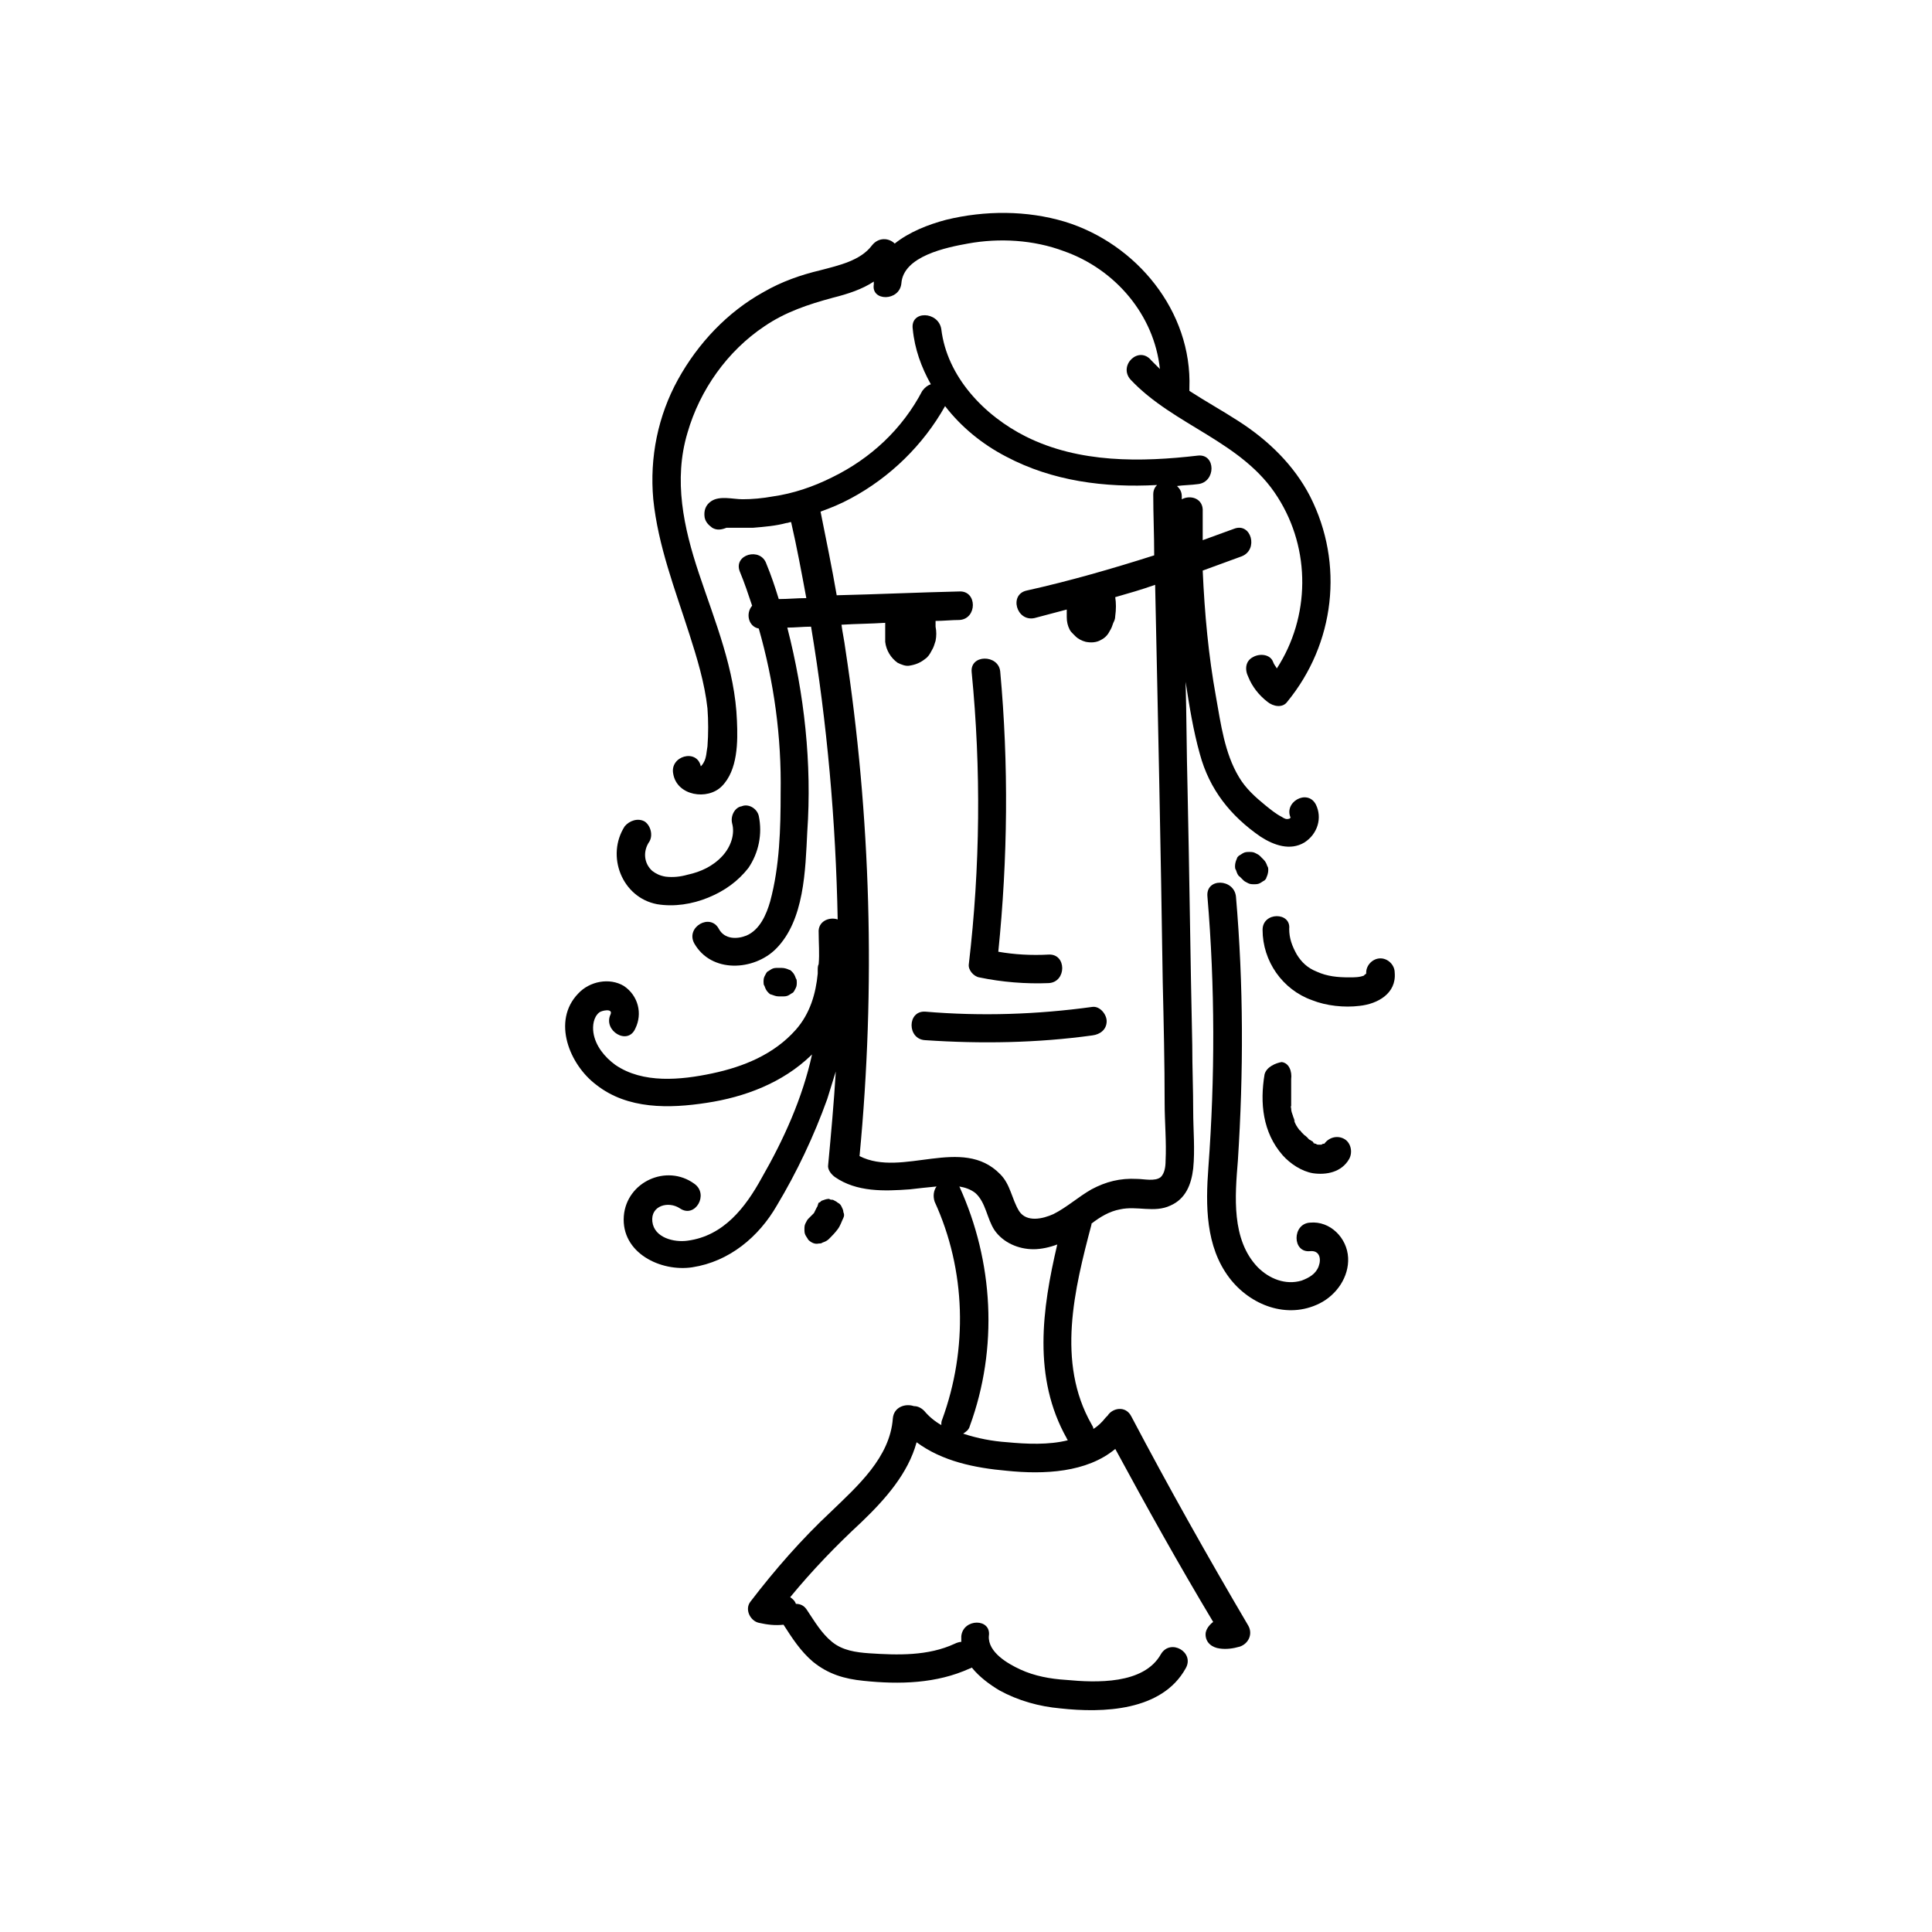
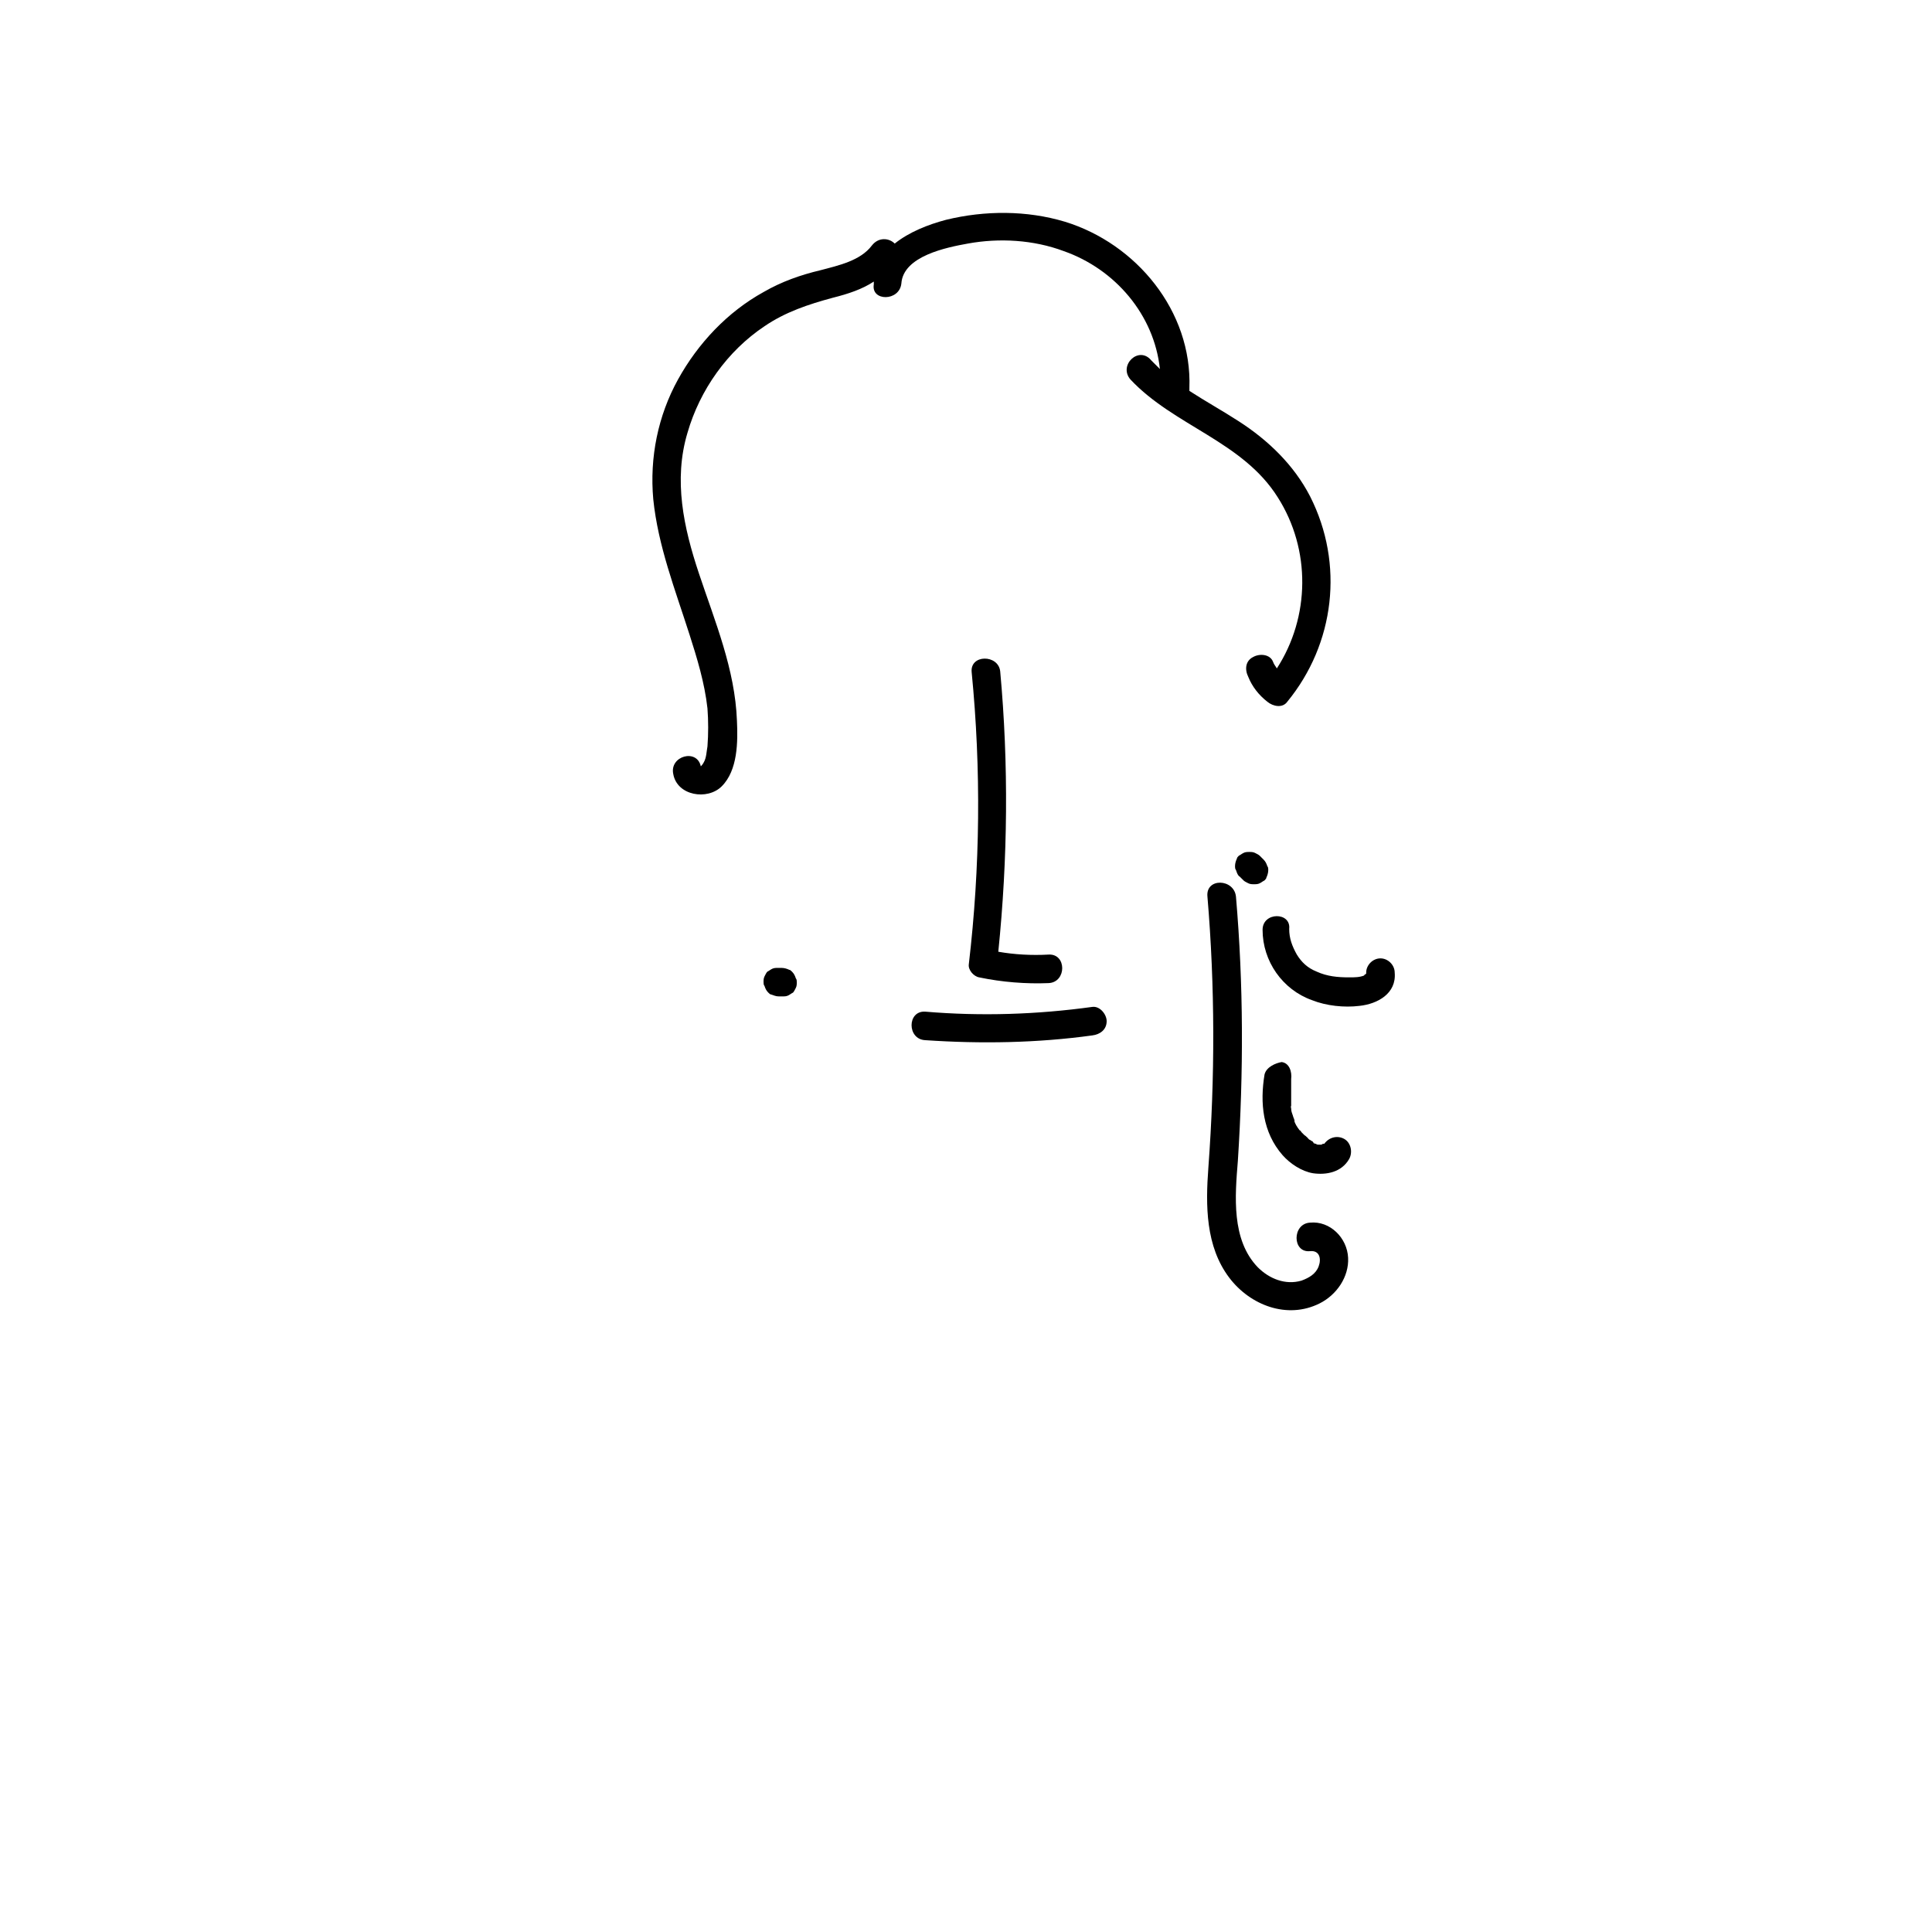
<svg xmlns="http://www.w3.org/2000/svg" fill="#000000" width="800px" height="800px" version="1.1" viewBox="144 144 512 512">
  <g>
    <path d="m403.52 403.02c6.047 1.258 12.344 1.762 18.391 1.512 4.785-0.25 4.785-7.809 0-7.559-4.535 0.25-9.07 0-13.352-0.754 2.519-24.688 2.769-49.625 0.504-74.312-0.504-4.535-8.062-4.535-7.559 0.25 2.519 25.695 2.266 51.641-0.754 77.336-0.25 1.516 1.262 3.277 2.769 3.527z" />
    <path d="m433.5 418.39c2.016-0.25 3.777-1.512 3.777-3.777 0-1.762-1.762-4.031-3.777-3.777-14.609 2.016-29.473 2.519-44.336 1.258-4.785-0.25-4.785 7.305 0 7.559 14.863 1.008 29.727 0.754 44.336-1.262z" />
    <path d="m477.84 370.78c-0.25-0.25-0.754-0.504-1.258-0.754s-1.008-0.25-1.512-0.25-1.008 0-1.512 0.25c-0.504 0.25-0.754 0.504-1.258 0.754-0.25 0.25-0.504 0.504-0.504 0.754-0.25 0.504-0.504 1.258-0.504 2.016 0 0.25 0 0.754 0.25 1.008 0.25 0.754 0.504 1.512 1.008 1.762l1.008 1.008c0.25 0.25 0.754 0.504 1.258 0.754s1.008 0.25 1.512 0.25c0.504 0 1.008 0 1.512-0.25 0.504-0.25 0.754-0.504 1.258-0.754 0.25-0.25 0.504-0.504 0.504-0.754 0.25-0.504 0.504-1.258 0.504-2.016 0-0.25 0-0.754-0.25-1.008-0.25-0.754-0.504-1.258-1.008-1.762l-1.008-1.008z" />
    <path d="m348.36 407.55c0.754 0.25 1.258 0.504 2.016 0.504h1.008c0.504 0 1.008 0 1.512-0.25 0.504-0.25 0.754-0.504 1.258-0.754 0.25-0.25 0.504-0.754 0.754-1.258s0.25-1.008 0.25-1.512c0-0.25 0-0.754-0.25-1.008-0.25-0.754-0.504-1.258-1.008-1.762-0.25-0.25-0.504-0.504-0.754-0.504-0.504-0.25-1.258-0.504-2.016-0.504h-1.008c-0.504 0-1.008 0-1.512 0.25s-0.754 0.504-1.258 0.754c-0.25 0.25-0.504 0.754-0.754 1.258-0.25 0.504-0.25 1.008-0.25 1.512 0 0.25 0 0.754 0.25 1.008 0.25 0.754 0.504 1.258 1.008 1.762 0.25 0.254 0.5 0.504 0.754 0.504z" />
    <path d="m326.7 312.08c2.016 6.297 4.031 12.848 4.785 19.648 0.25 3.273 0.25 6.801 0 10.078-0.25 1.258-0.25 3.023-1.008 4.281-0.25 0.504-0.754 1.008-0.754 1.008-1.008-4.785-8.312-2.769-7.305 2.016 1.008 5.793 9.07 7.055 12.848 3.273 4.281-4.281 4.281-11.84 4.031-17.383-0.504-13.602-5.793-26.199-10.078-39.047-4.031-12.09-6.801-24.688-3.023-37.281 3.273-11.336 10.578-21.664 20.402-28.215 5.543-3.777 11.586-5.793 18.137-7.559 4.031-1.008 7.809-2.266 10.832-4.281v0.754c-0.754 4.535 6.801 4.535 7.305-0.25 0.504-7.305 12.09-9.574 17.633-10.578 8.312-1.512 17.383-1.008 25.441 2.016 13.602 4.785 23.93 16.879 25.441 31.234-0.754-0.754-1.512-1.512-2.266-2.266-3.273-4.031-8.816 1.258-5.543 5.039 11.586 12.344 29.727 16.375 39.047 31.234 8.816 13.855 8.566 31.738-0.25 45.344-0.25-0.504-0.754-1.008-1.008-1.762-0.754-2.016-3.527-2.266-5.289-1.258-2.016 1.008-2.266 3.273-1.258 5.289 1.008 2.519 2.769 4.785 5.039 6.551 1.512 1.258 4.031 1.762 5.289 0 12.594-15.367 15.113-36.527 6.047-54.41-4.281-8.312-11.082-14.863-18.895-19.902-4.281-2.769-8.816-5.289-13.098-8.062v-0.754c0.754-20.402-14.105-38.289-33-44.082-10.078-3.023-21.16-3.023-31.488-0.504-4.789 1.258-9.828 3.273-13.605 6.297-1.512-1.512-4.281-1.762-6.047 0.504-3.023 4.031-8.816 5.289-13.602 6.551-5.289 1.258-10.328 3.023-15.113 5.793-9.574 5.289-17.383 13.602-22.672 23.176s-7.559 20.656-6.551 31.738c1.262 12.344 5.793 23.934 9.574 35.77z" />
-     <path d="m443.83 519.4c-1.512-3.023-5.039-2.266-6.297-0.25l-0.504 0.504c-1.008 1.258-2.016 2.266-3.273 3.023 0-0.504-0.25-0.754-0.504-1.258-9.32-16.375-4.535-35.77 0-52.898v-0.25c2.266-1.762 4.785-3.273 7.559-3.777 4.535-1.008 9.07 1.008 13.352-1.008 4.031-1.762 5.543-5.543 6.047-9.824 0.504-5.039 0-10.328 0-15.113 0-5.793-0.25-11.586-0.25-17.633-0.504-22.672-0.754-45.594-1.258-68.266-0.25-9.32-0.25-18.641-0.504-27.961 1.008 6.551 2.016 12.848 3.777 19.145 2.519 9.32 8.062 16.375 16.121 21.914 3.527 2.266 7.809 3.777 11.586 1.512 3.527-2.266 4.785-6.551 3.023-10.078-2.266-4.281-8.816-0.504-6.551 3.777 0-0.25-0.25-0.25-0.25-0.25s0 0.25-0.25 0.25c-0.754 0.25-1.258 0-2.016-0.504-1.512-0.754-3.023-2.016-4.281-3.023-2.769-2.266-5.289-4.535-7.055-7.559-3.777-6.297-4.785-14.105-6.047-21.16-2.016-11.082-3.023-22.168-3.527-33.504 3.527-1.258 6.801-2.519 10.328-3.777 4.535-1.762 2.519-9.07-2.016-7.305-2.769 1.008-5.543 2.016-8.312 3.023v-7.559c0.25-3.527-3.273-4.535-5.543-3.273v-0.754c0-1.258-0.504-2.016-1.258-2.769 1.762-0.25 3.777-0.25 5.543-0.504 4.785-0.504 4.785-8.062 0-7.559-15.113 1.762-31.488 2.016-45.594-5.039-11.09-5.551-20.914-15.879-22.426-28.473-0.754-4.785-8.312-5.039-7.559 0 0.504 5.289 2.266 10.078 4.785 14.609-0.754 0.25-1.512 0.754-2.266 1.762-5.289 10.078-13.602 17.887-23.93 22.922-5.039 2.519-10.328 4.281-15.617 5.039-2.769 0.504-5.543 0.754-8.062 0.754s-6.047-1.008-8.312 0.504c-1.512 1.008-2.016 2.519-1.762 4.281 0.25 1.258 1.008 2.016 2.016 2.769 1.258 0.754 2.519 0.504 3.777 0h0.504 2.016 4.535c3.023-0.25 6.047-0.504 8.816-1.258 0.504 0 0.754-0.25 1.258-0.25 1.512 6.551 2.769 13.352 4.031 20.152-2.519 0-4.785 0.25-7.305 0.25-1.008-3.273-2.016-6.297-3.273-9.32-1.512-4.535-8.816-2.519-7.055 2.016 1.258 3.023 2.266 6.047 3.273 9.07-1.762 2.016-1.008 5.543 1.762 6.047 4.031 14.105 6.047 28.719 5.793 43.578 0 9.32-0.25 19.398-2.769 28.719-1.008 3.527-2.769 7.559-6.297 9.07-2.519 1.008-5.793 1.008-7.305-1.762-2.266-4.281-8.816-0.504-6.551 3.777 4.535 8.062 15.871 7.305 21.664 1.512 7.559-7.559 7.809-20.906 8.312-30.984 1.258-18.137-0.754-36.527-5.289-54.16 2.016 0 4.281-0.25 6.297-0.25 4.281 25.695 6.551 51.641 7.055 77.586-2.266-0.754-5.289 0.504-5.039 3.527 0 2.769 0.25 5.543 0 8.312-0.25 0.504-0.25 1.008-0.25 1.762v0.754c-0.504 5.289-2.016 10.578-5.793 14.863-5.793 6.551-13.855 9.824-22.168 11.586-8.312 1.762-18.391 2.769-25.695-2.266-2.769-2.016-5.289-5.039-5.793-8.566-0.25-1.762 0-4.031 1.512-5.289 0.504-0.504 3.777-1.258 3.023 0.504-2.016 4.281 4.535 8.312 6.551 3.777 2.016-4.031 0.754-8.816-3.023-11.336-3.777-2.266-9.07-1.258-12.09 2.016-7.055 7.305-2.266 18.895 4.785 24.184 8.312 6.551 19.398 6.297 29.223 4.785 10.078-1.512 20.152-5.289 27.711-12.594l0.25-0.25c-2.519 11.586-7.559 22.672-13.352 32.746-4.281 7.809-10.078 15.367-19.648 16.625-3.527 0.504-8.816-0.754-9.32-5.039-0.504-4.281 4.281-5.543 7.305-3.527 4.031 2.769 7.809-3.777 3.777-6.551-7.305-5.289-17.887-0.504-18.641 8.566-0.754 9.824 9.824 14.863 18.137 13.602 9.824-1.512 17.633-8.062 22.418-16.375 5.289-8.816 9.824-18.391 13.352-28.215 0.754-2.519 1.512-4.785 2.266-7.305-0.504 8.312-1.258 16.625-2.016 24.688-0.25 1.258 0.754 2.519 1.762 3.273 5.793 4.031 13.098 3.777 19.902 3.273 2.016-0.25 4.535-0.504 7.055-0.754-0.754 1.008-1.008 2.519-0.504 4.031 8.312 18.137 8.816 39.047 2.016 57.688-0.25 0.504-0.25 1.008-0.25 1.512-1.762-1.008-3.273-2.266-4.535-3.777-1.008-1.008-2.016-1.258-2.769-1.258-2.266-0.754-5.289 0.25-5.543 3.273-0.754 10.328-9.32 17.887-16.375 24.688-7.809 7.305-14.863 15.367-21.41 23.93-1.512 2.016 0 5.039 2.266 5.543 2.266 0.504 4.281 0.754 6.551 0.504 2.266 3.527 4.535 7.055 7.809 9.824 4.031 3.273 8.312 4.535 13.352 5.039 9.574 1.008 19.398 0.754 28.215-3.273 0.25 0 0.504-0.25 0.504-0.25 2.016 2.519 4.785 4.535 7.305 6.047 5.039 2.769 10.578 4.281 16.121 4.785 11.336 1.258 26.953 0.754 33.25-10.578 2.519-4.281-4.031-8.062-6.551-3.777-4.535 8.062-17.129 7.559-25.191 6.801-4.031-0.25-8.312-1.008-12.09-2.769-3.273-1.512-8.566-4.535-8.312-8.816 0.754-4.785-6.801-4.785-7.305 0v1.512c-0.504 0-1.258 0.25-1.762 0.504-7.055 3.273-15.113 3.023-22.672 2.519-3.527-0.25-7.055-0.754-9.824-3.023-2.769-2.266-4.535-5.289-6.551-8.312-0.754-1.258-1.762-1.762-3.023-1.762-0.25-0.754-0.754-1.258-1.512-1.762 5.793-7.055 12.09-13.602 18.895-19.902 6.297-6.047 12.344-12.848 14.609-21.16 6.801 5.039 15.367 6.801 23.93 7.559 9.824 1.008 21.16 0.504 28.719-5.793 8.312 15.367 16.879 30.73 25.945 45.848-1.008 0.754-2.016 2.016-2.016 3.273 0 2.266 1.762 3.527 3.777 3.777 1.762 0.25 3.527 0 5.289-0.504 2.266-0.754 3.527-3.273 2.266-5.543-10.832-18.398-21.16-36.785-30.984-55.426zm-72.043-69.023c4.281-44.84 3.023-89.93-3.777-134.52-0.25-2.016-0.754-4.281-1.008-6.297 3.777-0.25 7.809-0.25 11.586-0.504v2.266 2.769c0.25 2.266 1.512 4.281 3.273 5.543 1.008 0.504 2.266 1.008 3.273 0.754 1.512-0.25 2.769-0.754 4.031-1.762 0.754-0.504 1.258-1.258 1.762-2.266 0.504-0.754 0.754-1.762 1.008-2.519 0.25-1.258 0.25-2.519 0-3.777v-1.512c2.016 0 4.281-0.25 6.297-0.25 4.785-0.25 4.785-7.809 0-7.559-10.832 0.25-21.664 0.754-32.496 1.008-1.258-7.305-2.769-14.609-4.281-22.168 2.769-1.008 5.289-2.016 8.062-3.527 10.328-5.543 19.145-14.105 24.938-24.434 4.281 5.543 9.824 10.078 16.121 13.352 12.344 6.551 26.199 8.312 40.055 7.559-0.504 0.504-1.008 1.258-1.008 2.519 0 5.289 0.25 10.578 0.25 16.121-11.082 3.527-22.418 6.801-33.754 9.32-4.785 1.008-2.769 8.312 2.016 7.305 2.769-0.754 5.793-1.512 8.566-2.266v0.25 1.762c0 1.258 0.25 2.266 0.754 3.273 0.25 0.504 0.504 0.754 1.008 1.258 0.25 0.25 0.25 0.25 0.504 0.504 0.754 0.754 1.762 1.258 2.769 1.512 1.258 0.25 2.769 0.25 4.031-0.504 1.008-0.504 1.762-1.258 2.266-2.266 0.504-0.754 0.754-1.512 1.008-2.266 0.25-0.504 0.504-1.008 0.504-1.762 0.25-1.762 0.25-3.527 0-5.039 3.527-1.008 7.055-2.016 10.578-3.273 0.754 35.016 1.512 70.281 2.016 105.3 0.25 10.578 0.504 21.41 0.504 31.992 0 5.039 0.504 10.328 0.25 15.367 0 1.512-0.25 3.273-1.258 4.281-1.512 1.258-4.535 0.504-6.297 0.504-4.535-0.25-8.312 0.754-12.09 2.769-3.527 2.016-6.551 4.785-10.078 6.551-2.769 1.258-7.055 2.266-9.07-0.754-2.016-3.273-2.266-7.055-5.039-9.824-10.066-10.336-25.938 1-37.273-4.793zm6.801-141.07c0.254 0 0.254 0 0 0 0.25 0.25 0.25 0.504 0.25 0.504v0.25c0.004-0.25 0.004-0.5-0.25-0.754zm32.246 216.89c-3.777-0.25-7.809-1.008-11.586-2.266 0.754-0.504 1.512-1.008 1.762-2.016 7.559-20.656 6.297-43.578-2.769-63.48 1.512 0.25 3.023 0.754 4.281 1.762 2.769 2.519 3.023 6.801 5.039 9.824 2.266 3.273 6.297 5.039 10.328 5.039 2.016 0 4.281-0.504 6.297-1.258-4.031 17.129-6.551 35.266 2.519 51.387 0 0.25 0.25 0.25 0.25 0.504-5.039 1.258-10.832 1.008-16.121 0.504z" />
    <path d="m491.19 468.01c-4.785 0.25-4.785 8.062 0 7.559 2.519-0.25 3.023 2.016 2.266 4.031-0.754 2.016-2.519 3.023-4.535 3.777-4.281 1.258-8.566-0.504-11.586-3.527-7.055-7.305-6.047-18.895-5.289-28.215 1.512-23.426 1.512-46.602-0.504-70.031-0.504-4.785-8.062-5.039-7.559 0 2.016 23.93 2.016 47.863 0.25 71.793-0.754 10.078-0.754 20.906 5.543 29.223 5.543 7.305 15.367 11.082 23.93 6.801 4.535-2.266 7.809-7.055 7.559-12.09-0.25-5.289-4.785-9.824-10.074-9.32z" />
    <path d="m494.96 447.11c0.254-0.254 0.254-0.504 0 0z" />
    <path d="m500.26 445.84c-1.762-1.008-4.031-0.504-5.289 1.258-0.25 0-0.504 0-0.754 0.25h-0.754c-0.25 0-0.504 0-0.754-0.25-0.25 0-0.504 0-0.754-0.25 0.504 0.25 0.504 0.25 0.25 0 0 0-0.25 0-0.25-0.25-0.25-0.25-0.504-0.25-0.754-0.504-0.25 0-1.008-0.754-0.25-0.25-0.504-0.25-0.754-0.754-1.258-1.008l-0.754-0.754s-0.504-0.754-0.504-0.504c-0.754-1.008-1.258-1.762-1.512-2.769 0.504 0.754 0-0.25 0-0.25 0-0.25-0.25-0.504-0.25-0.754-0.25-0.754-0.504-1.258-0.504-2.016 0 0-0.25-1.258 0-0.504v-1.258-2.016-2.266-1.258-0.25-0.25c0.25-2.016-0.504-4.281-2.519-4.535-1.512 0.25-4.031 1.258-4.535 3.273-1.258 7.559-0.504 15.367 4.785 21.41 2.016 2.266 5.039 4.281 8.062 4.785 3.527 0.504 7.559-0.25 9.574-3.777 0.988-1.777 0.484-4.297-1.277-5.305zm-5.293 1.262c-0.25 0.25-0.25 0.25 0 0z" />
-     <path d="m359.7 465.49-1.512 1.512c-0.25 0.25-0.504 0.754-0.754 1.258-0.25 0.504-0.25 1.008-0.25 1.512 0 0.504 0 1.008 0.25 1.512s0.504 0.754 0.754 1.258c0.754 0.754 1.762 1.258 2.769 1.008 0.25 0 0.754 0 1.008-0.25 0.754-0.25 1.258-0.504 1.762-1.008 0.754-0.754 1.512-1.512 2.266-2.519 0.754-1.008 1.008-2.016 1.512-3.023 0.25-0.504 0.25-1.008 0-1.512 0-0.504-0.25-1.008-0.504-1.512-0.25-0.504-0.504-0.754-1.008-1.008-0.25-0.25-0.754-0.504-1.258-0.754-0.25 0-0.754 0-1.008-0.25-0.754 0-1.258 0.25-2.016 0.504-0.25 0.25-0.504 0.504-0.754 0.504-0.25 0.504-0.25 1.008-0.504 1.258-0.25 0.504-0.504 1.008-0.754 1.512z" />
-     <path d="m318.13 383.62c4.535 0.754 9.32 0 13.602-1.762s7.809-4.281 10.578-7.809c2.769-4.031 3.777-9.07 2.769-13.855-0.504-2.016-2.769-3.273-4.535-2.519-1.762 0.25-3.023 2.519-2.519 4.535 0.754 2.769-0.25 6.047-2.519 8.566-2.519 2.769-5.793 4.281-9.32 5.039-1.762 0.504-3.777 0.754-5.793 0.504-1.512-0.25-2.519-0.754-3.527-1.512-2.266-2.016-2.519-5.289-0.754-7.809 1.008-1.762 0.25-4.281-1.258-5.289-1.762-1.008-4.031-0.25-5.289 1.258-5.035 7.805-0.754 18.891 8.566 20.652z" />
-     <path d="m509.83 397.98c-2.016 0-3.777 1.762-3.777 3.777v0.25l-0.25 0.25c0.25-0.25-0.504 0.25-0.25 0.25-1.258 0.504-2.519 0.504-4.031 0.504-3.023 0-5.793-0.25-8.566-1.512-2.519-1.008-4.031-2.519-5.289-4.535-1.258-2.266-2.016-4.281-2.016-6.801 0.504-4.535-7.055-4.535-7.055 0.25 0 8.312 5.289 15.871 13.098 18.641 3.777 1.512 8.566 2.016 12.594 1.512 4.785-0.504 9.824-3.273 9.32-8.816 0.004-2.008-1.762-3.769-3.777-3.769z" />
+     <path d="m509.83 397.98c-2.016 0-3.777 1.762-3.777 3.777v0.25l-0.25 0.25c0.25-0.25-0.504 0.25-0.25 0.25-1.258 0.504-2.519 0.504-4.031 0.504-3.023 0-5.793-0.25-8.566-1.512-2.519-1.008-4.031-2.519-5.289-4.535-1.258-2.266-2.016-4.281-2.016-6.801 0.504-4.535-7.055-4.535-7.055 0.25 0 8.312 5.289 15.871 13.098 18.641 3.777 1.512 8.566 2.016 12.594 1.512 4.785-0.504 9.824-3.273 9.32-8.816 0.004-2.008-1.762-3.769-3.777-3.769" />
  </g>
</svg>